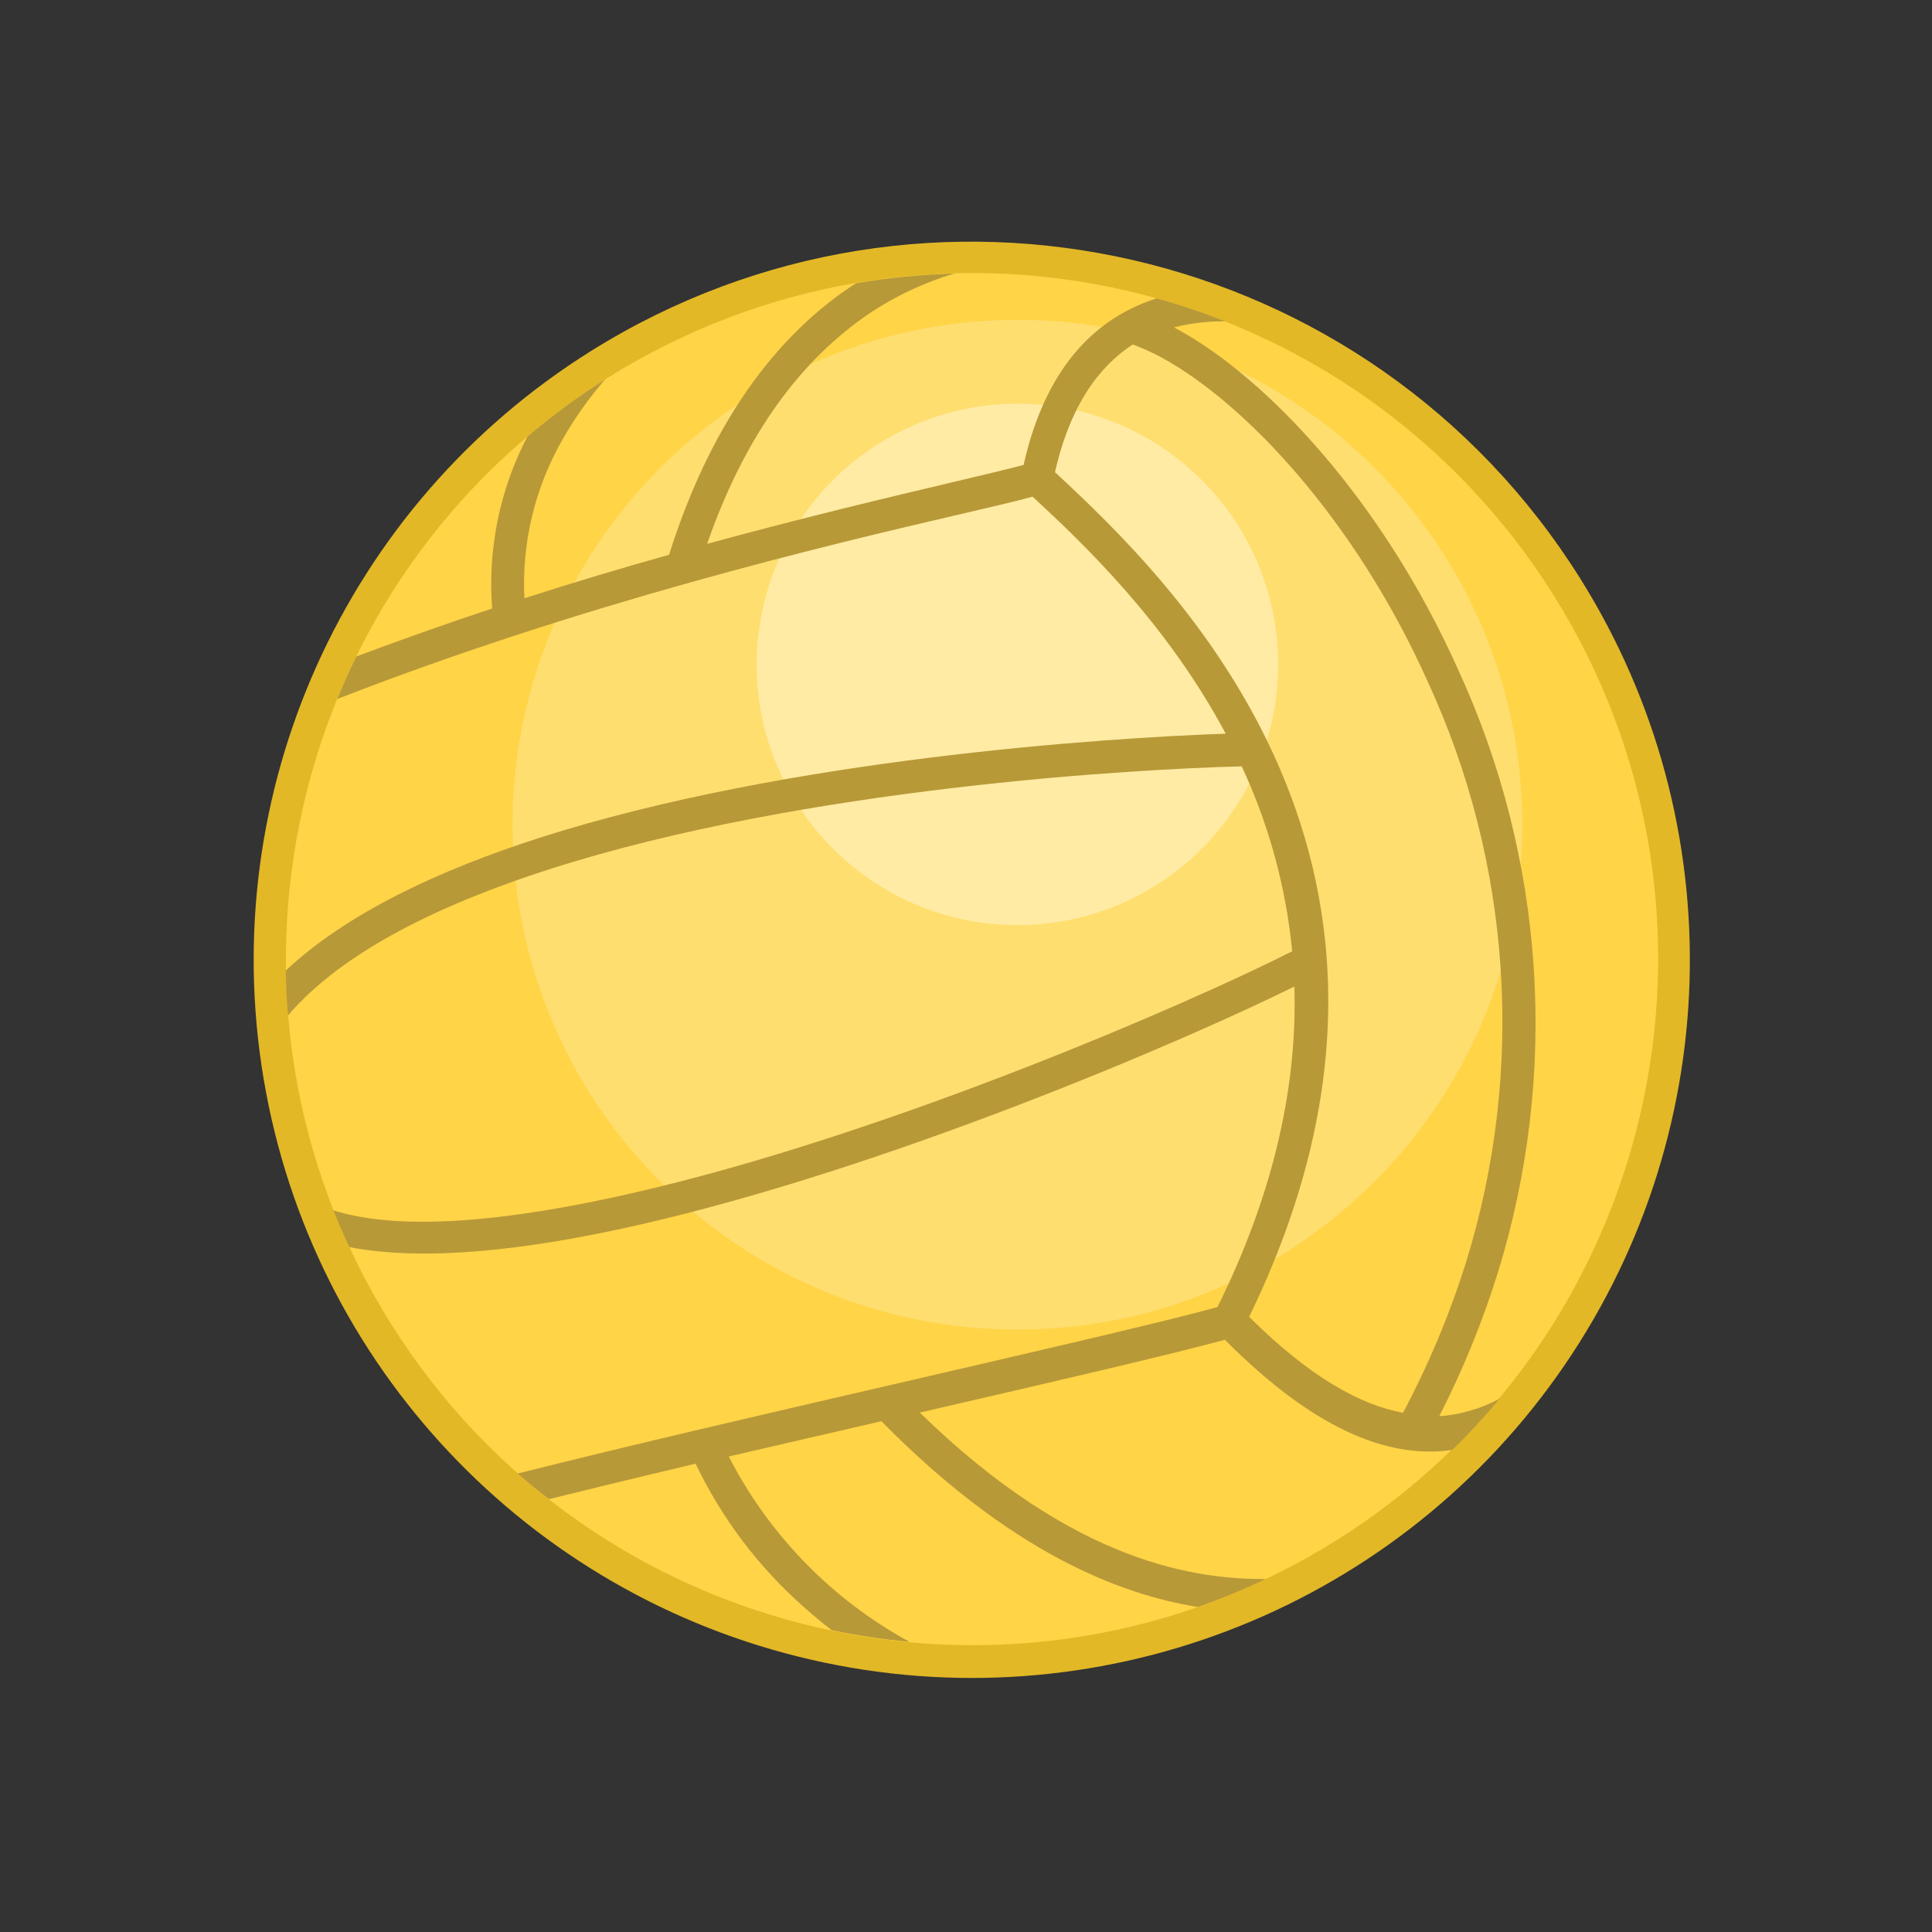
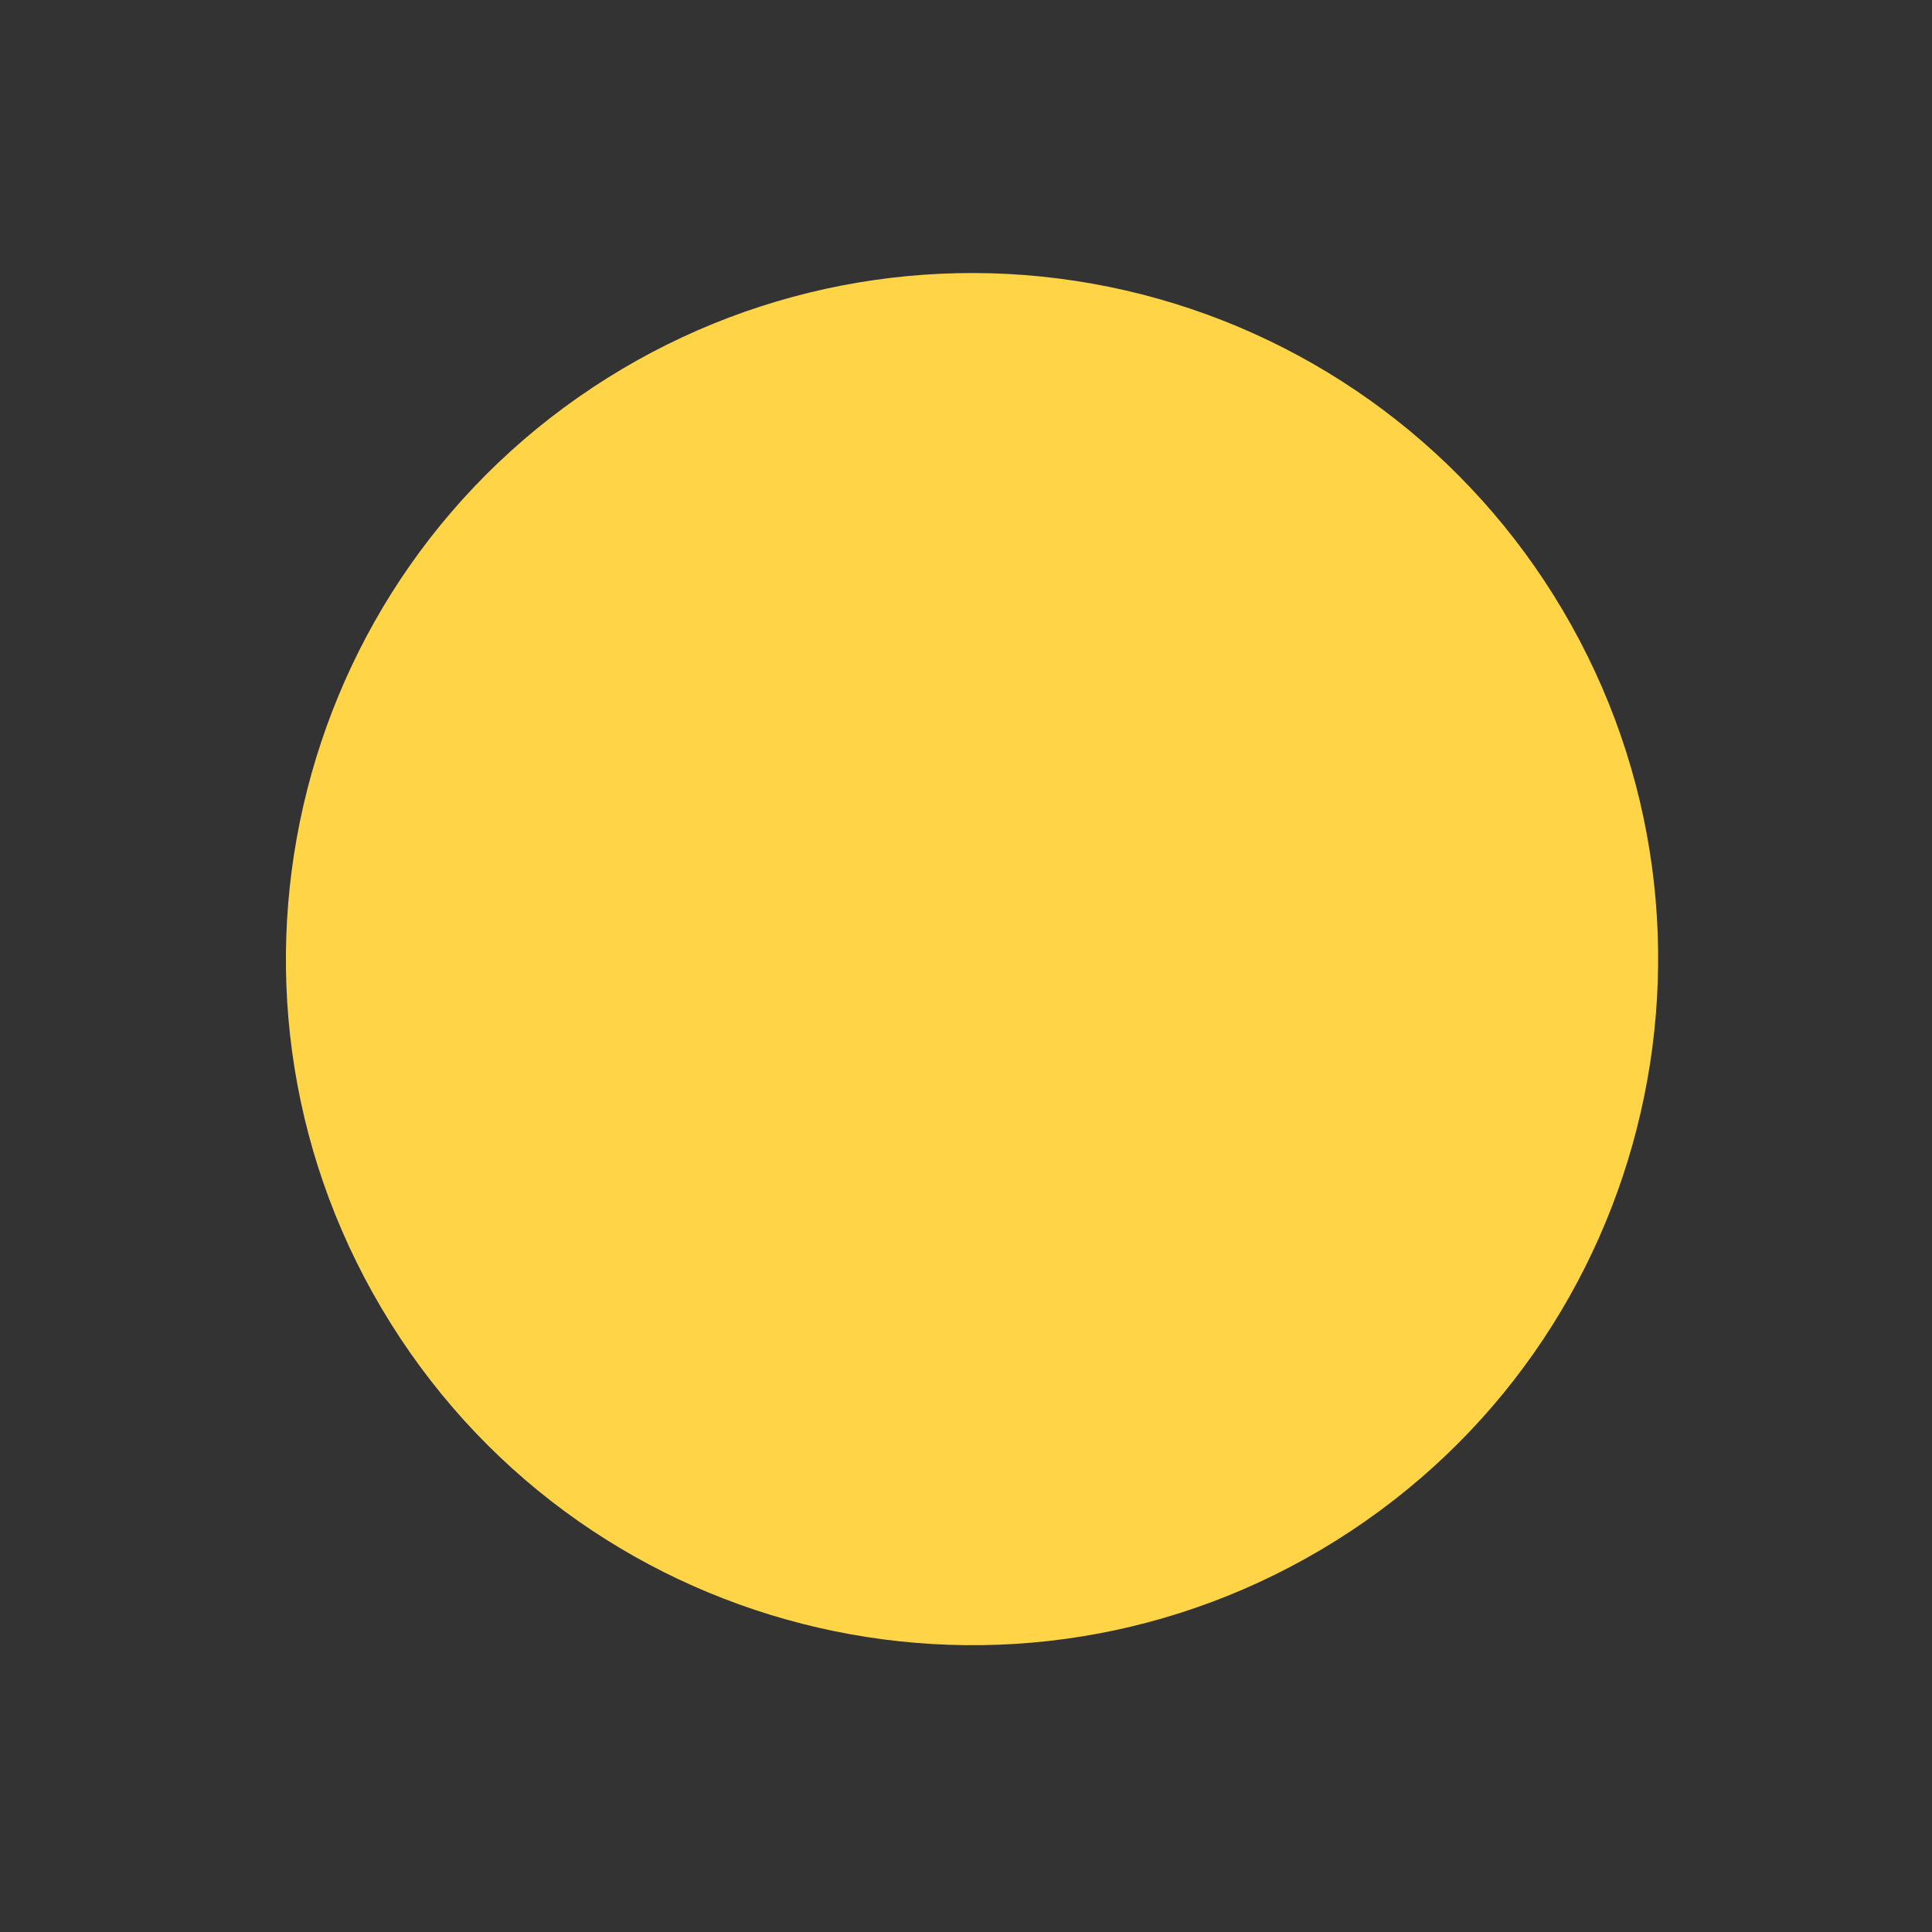
<svg xmlns="http://www.w3.org/2000/svg" width="24px" height="24px" viewBox="0 0 24 24">
  <rect x="0" y="0" width="24" height="24" fill="#333333" stroke="none" />
  <g fill="none" fill-rule="evenodd">
    <g transform="translate(3, 3)">
-       <path fill="#E3B826" d="M4.342,1.36 C1.282,3.274 -0.323,6.843 0.275,10.402 C0.873,13.961 3.557,16.809 7.075,17.617 C10.592,18.426 14.25,17.034 16.342,14.093 C18.433,11.152 18.546,7.24 16.628,4.183 C14.013,0.014 8.515,-1.249 4.342,1.36 Z" />
      <path fill="#FFD447" d="M4.551,1.692 C0.562,4.19 -0.646,9.449 1.853,13.438 C4.351,17.427 9.61,18.635 13.599,16.136 C17.587,13.638 18.796,8.379 16.297,4.39 C15.097,2.475 13.186,1.114 10.983,0.608 C8.78,0.102 6.466,0.492 4.551,1.692 Z" />
-       <path fill="#FFDE70" d="M9.64,0.973 C13.104,0.974 15.911,3.782 15.91,7.246 C15.91,10.709 13.102,13.516 9.638,13.516 C6.175,13.516 3.367,10.708 3.367,7.245 C3.367,5.581 4.028,3.986 5.205,2.81 C6.381,1.633 7.977,0.973 9.64,0.973 Z" />
-       <path fill="#FFEBA3" d="M9.64,2.015 C11.428,2.016 12.877,3.466 12.877,5.253 C12.877,7.041 11.428,8.491 9.64,8.492 C7.852,8.493 6.402,7.045 6.4,5.257 C6.4,4.397 6.741,3.572 7.348,2.964 C7.956,2.356 8.781,2.015 9.64,2.015 Z" />
-       <path fill="#B89938" d="M4.529,1.706 C4.186,1.922 3.859,2.162 3.551,2.424 C3.208,3.081 3.057,3.821 3.114,4.559 C2.56,4.742 1.999,4.941 1.426,5.155 C1.341,5.329 1.262,5.505 1.188,5.684 C4.252,4.489 7.275,3.772 8.914,3.391 C9.296,3.301 9.604,3.232 9.827,3.17 C10.453,3.748 11.49,4.733 12.226,6.114 C10.732,6.166 6.781,6.424 3.713,7.404 C2.439,7.813 1.303,8.35 0.551,9.056 C0.551,9.242 0.56,9.427 0.578,9.613 C1.249,8.83 2.448,8.239 3.837,7.794 C7.001,6.783 11.122,6.552 12.425,6.52 C12.763,7.244 12.975,8.021 13.052,8.817 C11.778,9.464 8.009,11.104 4.836,11.826 C3.345,12.165 1.999,12.304 1.142,12.036 C1.203,12.189 1.268,12.341 1.338,12.492 C2.273,12.673 3.547,12.532 4.927,12.218 C8.012,11.517 11.66,9.957 13.079,9.255 C13.115,10.43 12.855,11.759 12.124,13.237 C11.452,13.422 9.98,13.761 8.336,14.142 C6.66,14.529 4.804,14.958 3.431,15.305 C3.558,15.416 3.687,15.522 3.82,15.623 C4.376,15.485 4.995,15.335 5.641,15.182 C5.965,15.861 6.423,16.467 6.988,16.965 C7.101,17.067 7.216,17.161 7.332,17.251 C7.651,17.318 7.974,17.366 8.299,17.396 C7.336,16.871 6.554,16.069 6.053,15.093 L7.949,14.655 C9.558,16.288 10.913,16.807 11.882,16.963 C12.168,16.862 12.45,16.746 12.724,16.616 C11.885,16.616 10.37,16.445 8.423,14.545 L8.438,14.545 C10.067,14.169 11.526,13.831 12.216,13.643 C13.408,14.843 14.324,15.114 15.04,15.012 C15.248,14.81 15.444,14.597 15.63,14.375 C15.398,14.499 15.142,14.574 14.879,14.593 C15.17,14.023 15.413,13.429 15.604,12.818 C16.373,10.338 16.196,7.661 15.107,5.304 C14.177,3.227 12.743,1.698 11.628,1.091 L11.584,1.067 C11.792,1.014 12.006,0.989 12.221,0.992 C11.942,0.882 11.658,0.786 11.369,0.706 C10.66,0.932 10.002,1.502 9.715,2.776 C9.507,2.831 9.202,2.902 8.826,2.992 C8.06,3.173 7.009,3.422 5.784,3.756 C6.319,2.219 7.09,1.367 7.826,0.876 C8.144,0.667 8.491,0.507 8.855,0.398 C8.446,0.409 8.038,0.449 7.635,0.518 L7.603,0.538 C6.762,1.091 5.881,2.087 5.311,3.892 C4.739,4.051 4.135,4.232 3.514,4.432 C3.48,3.74 3.646,3.053 3.992,2.453 C4.143,2.188 4.32,1.939 4.521,1.709 L4.529,1.706 Z M10.104,2.872 C10.292,2.037 10.652,1.553 11.071,1.279 C11.192,1.324 11.311,1.377 11.424,1.438 C12.476,2.01 13.838,3.468 14.733,5.461 C15.779,7.726 15.95,10.299 15.211,12.683 C15.008,13.328 14.746,13.953 14.429,14.55 C13.905,14.453 13.279,14.116 12.517,13.358 C15.247,7.753 11.581,4.236 10.107,2.867 L10.104,2.872 Z" />
    </g>
  </g>
</svg>